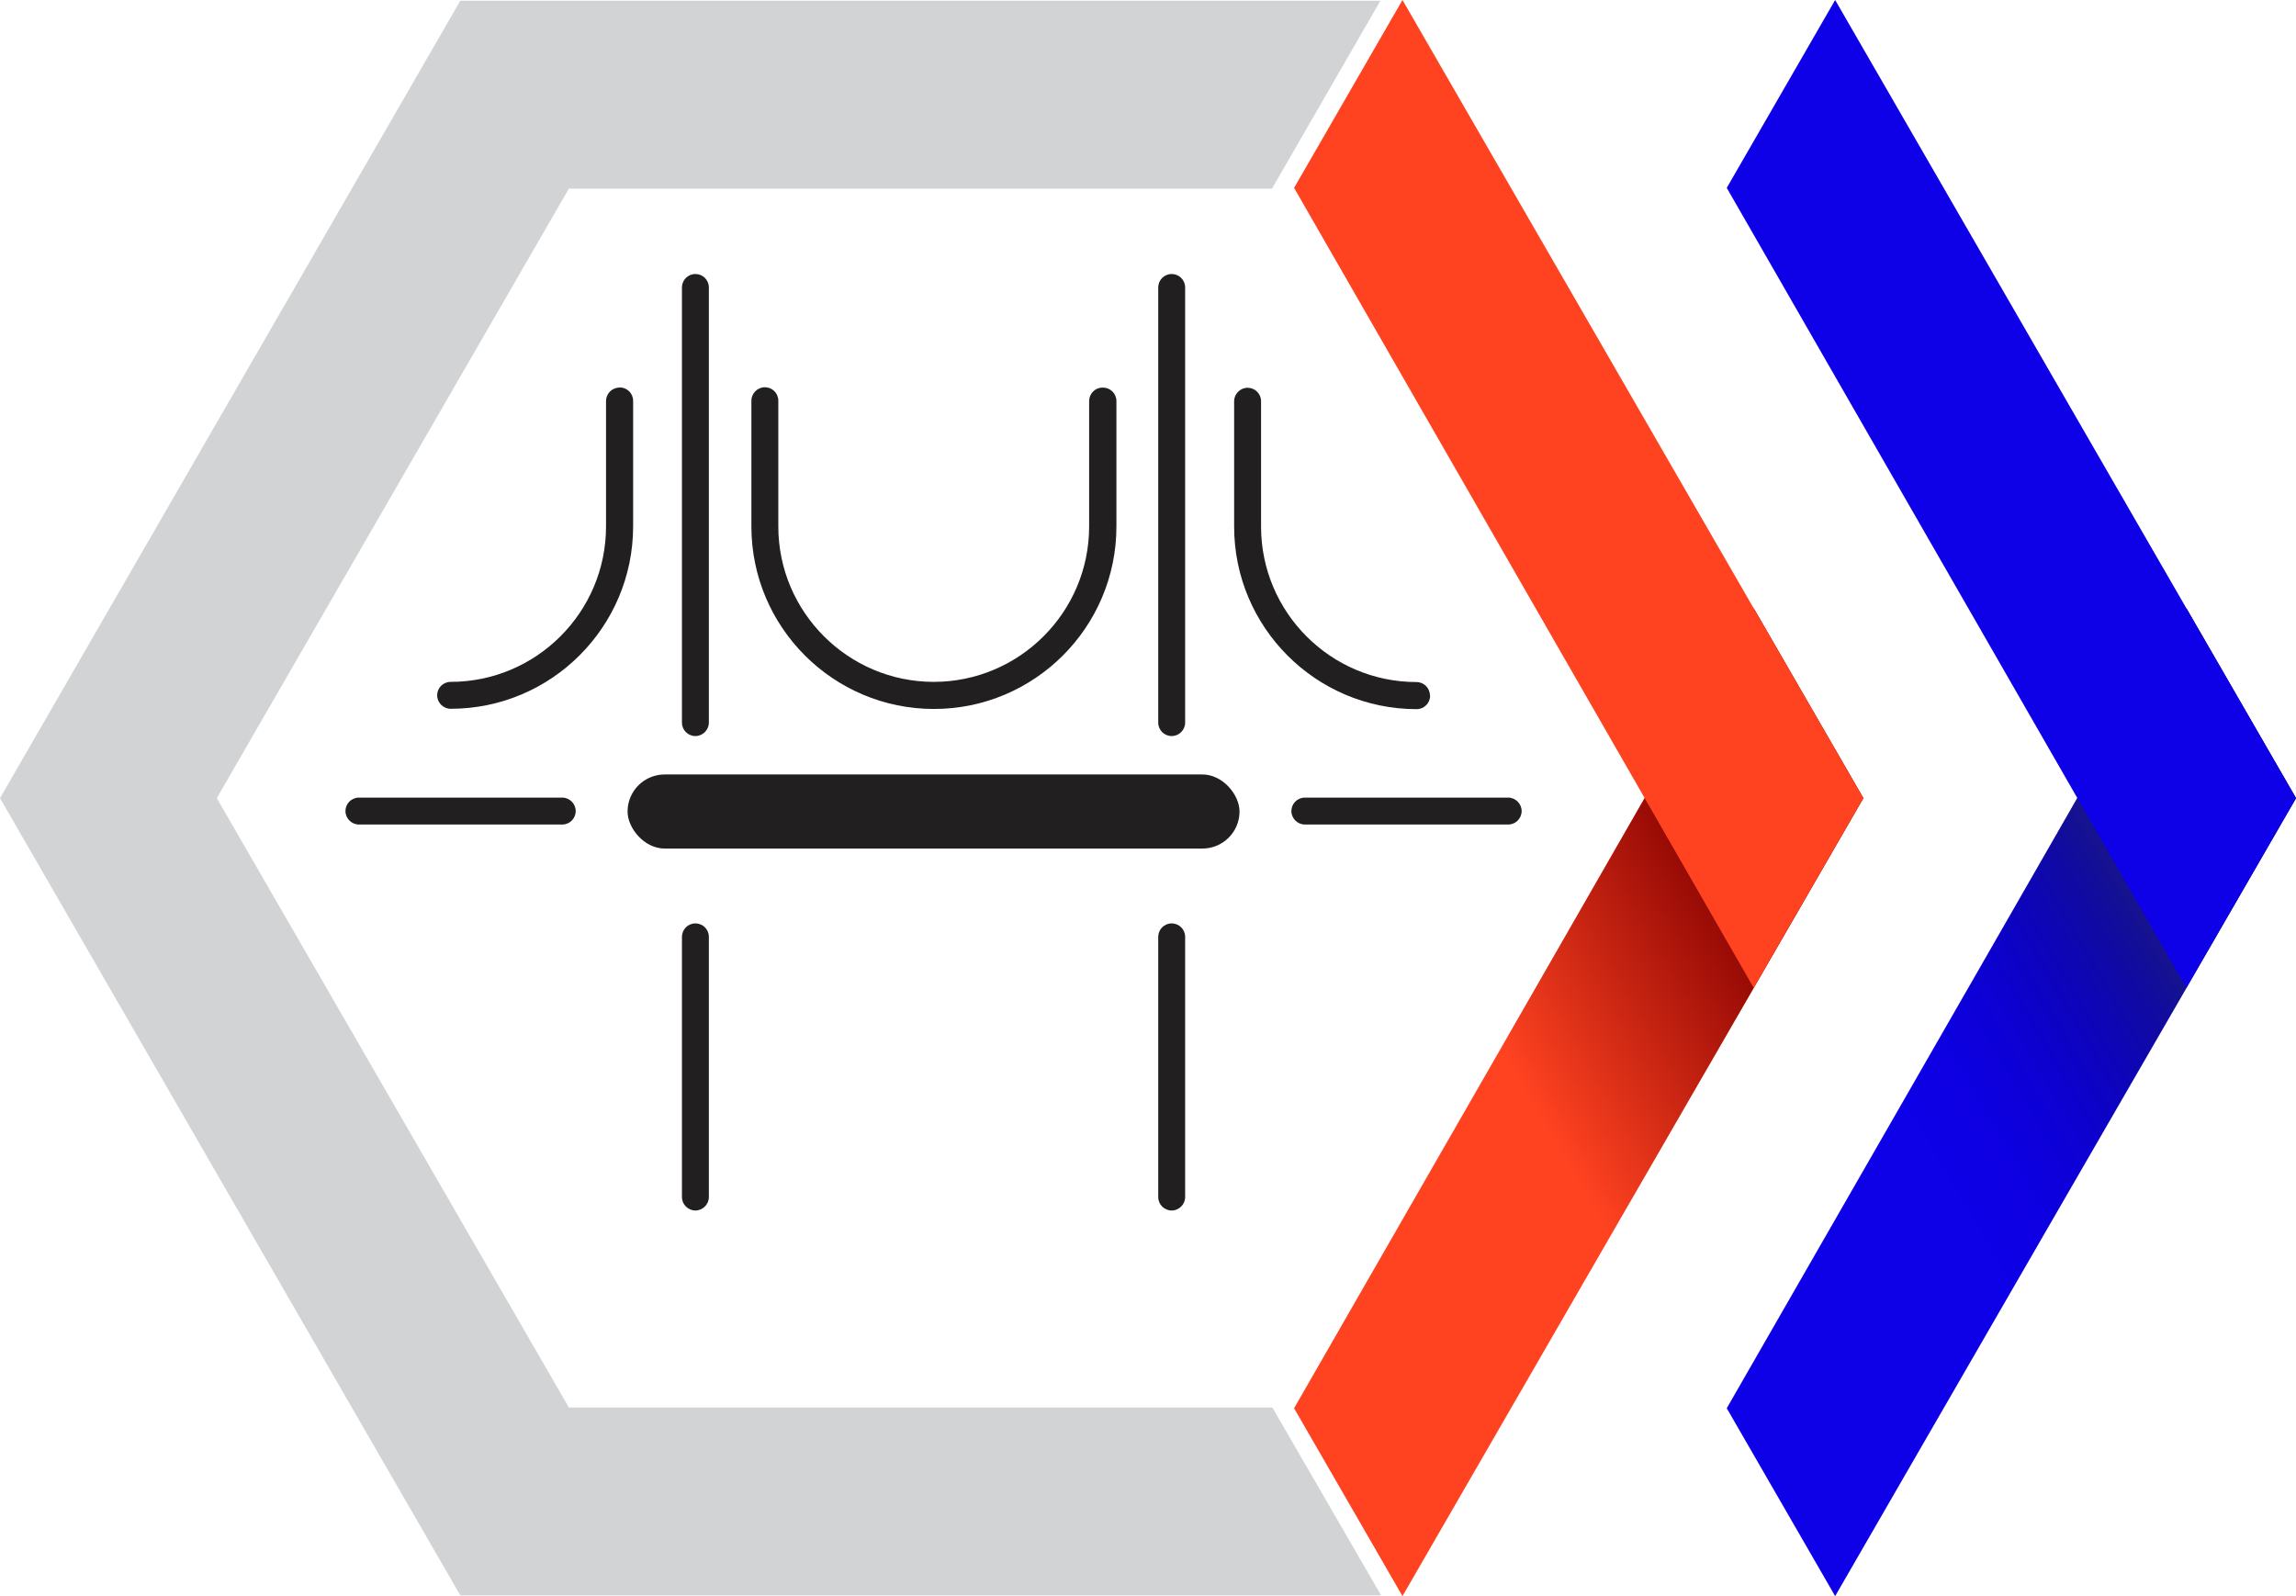
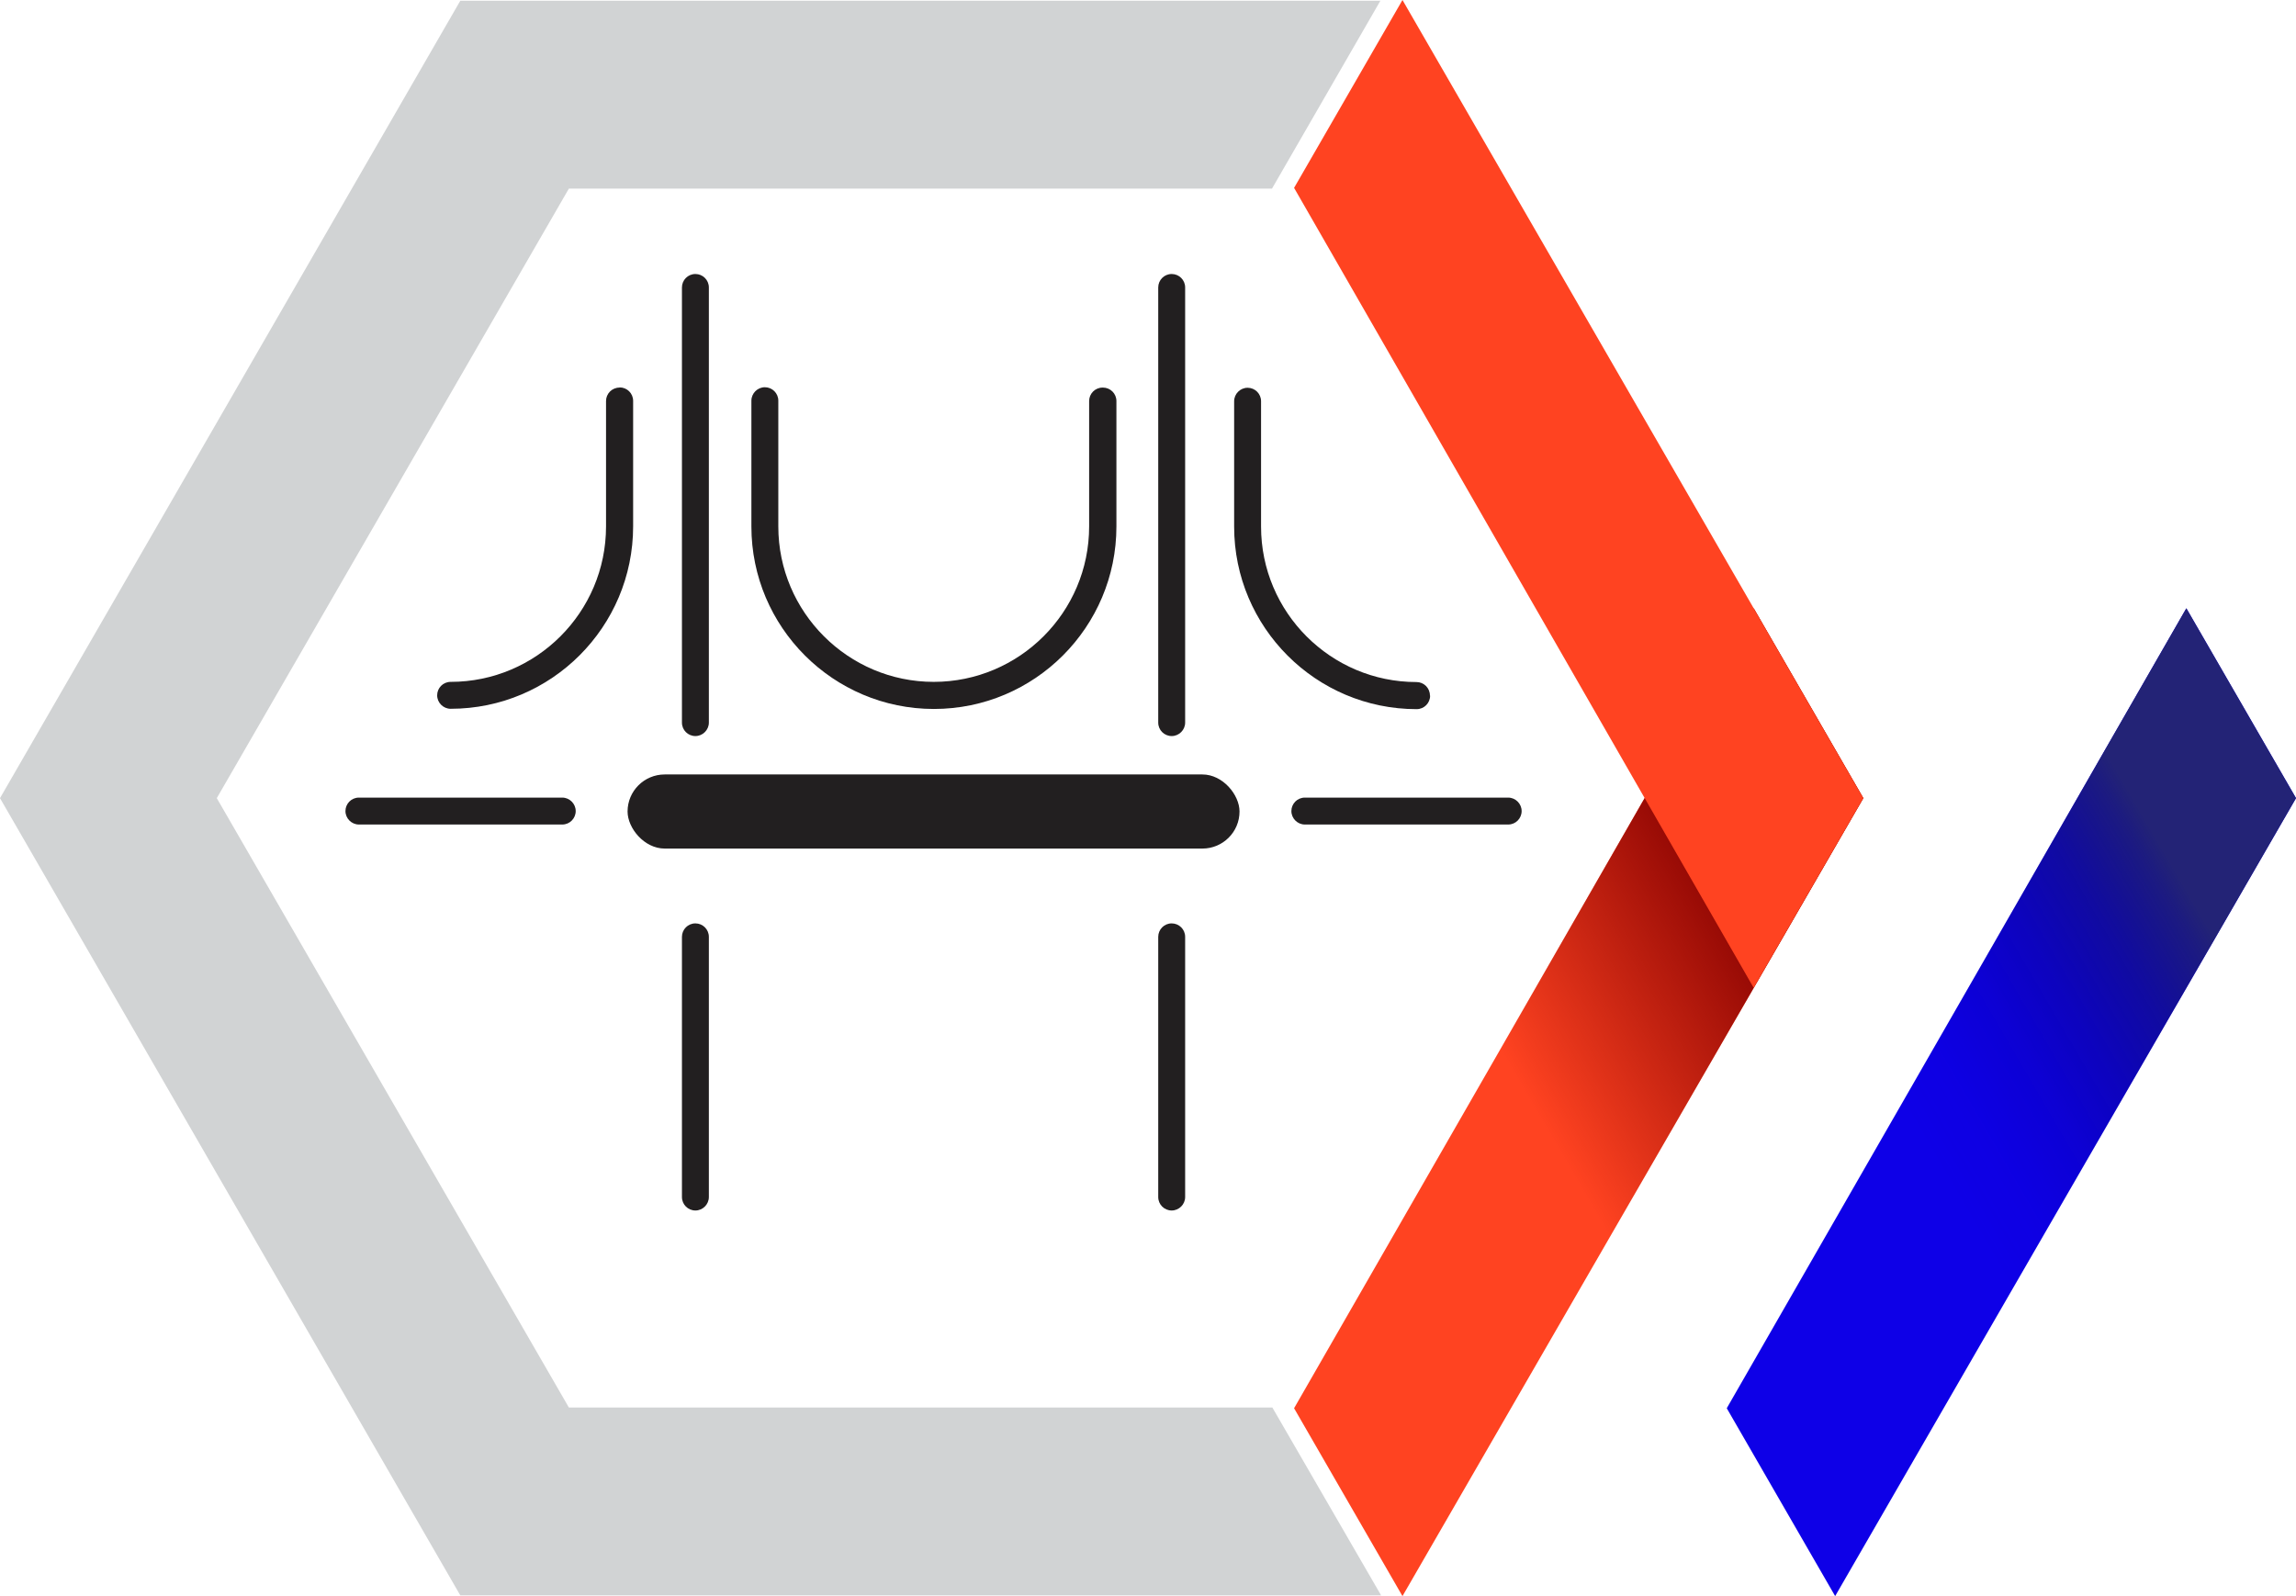
<svg xmlns="http://www.w3.org/2000/svg" viewBox="0 0 127.94 88.95">
  <defs>
    <style>
      .cls-1 {
        fill: #d1d3d4;
      }

      .cls-2 {
        fill: #0e00e7;
      }

      .cls-3 {
        fill: #0e00e7;
      }

      .cls-4 {
        isolation: isolate;
      }

      .cls-5 {
        fill: url(#linear-gradient);
      }

      .cls-5, .cls-6 {
        mix-blend-mode: darken;
      }

      .cls-6 {
        fill: url(#linear-gradient-2);
      }

      .cls-7 {
        fill: #ff4321;
      }

      .cls-8 {
        fill: #221f20;
      }
    </style>
    <linearGradient id="linear-gradient" x1="83.41" y1="64.07" x2="100.39" y2="54.16" gradientUnits="userSpaceOnUse">
      <stop offset=".15" stop-color="#850000" stop-opacity="0" />
      <stop offset="1" stop-color="#850000" />
    </linearGradient>
    <linearGradient id="linear-gradient-2" x1="107.52" y1="64.07" x2="124.5" y2="54.16" gradientUnits="userSpaceOnUse">
      <stop offset="0" stop-color="#000060" stop-opacity="0" />
      <stop offset=".18" stop-color="#010160" stop-opacity=".04" />
      <stop offset=".36" stop-color="#040463" stop-opacity=".14" />
      <stop offset=".55" stop-color="#0b0b67" stop-opacity=".32" />
      <stop offset=".75" stop-color="#13136c" stop-opacity=".57" />
      <stop offset=".94" stop-color="#1e1e73" stop-opacity=".88" />
      <stop offset="1" stop-color="#232376" />
    </linearGradient>
  </defs>
  <g class="cls-4">
    <g id="Layer_2">
      <g id="Layer_1-2" data-name="Layer_1">
        <g>
          <rect class="cls-8" x="34.97" y="43.16" width="34.1" height="4.13" rx="2.07" ry="2.07" />
          <g>
            <polygon class="cls-1" points="31.7 78.44 12.08 44.48 31.7 10.51 70.88 10.51 76.92 .04 25.65 .04 0 44.48 25.65 88.91 76.96 88.91 76.96 88.91 70.9 78.44 31.7 78.44" />
            <g>
              <path class="cls-8" d="M84.04,44.45h-11.33c-.42,0-.75.34-.75.75s.34.75.75.75h11.33c.42,0,.75-.34.75-.75s-.34-.75-.75-.75Z" />
              <path class="cls-8" d="M31.33,44.45h-11.33c-.42,0-.75.34-.75.75s.34.75.75.75h11.33c.42,0,.75-.34.75-.75s-.34-.75-.75-.75Z" />
              <path class="cls-8" d="M38.75,15.27c-.42,0-.75.34-.75.75v24.25c0,.42.34.75.75.75s.75-.34.75-.75v-24.25c0-.42-.34-.75-.75-.75Z" />
              <path class="cls-8" d="M38.75,51.46c-.42,0-.75.34-.75.75v14.5c0,.42.34.75.75.75s.75-.34.75-.75v-14.5c0-.42-.34-.75-.75-.75Z" />
              <path class="cls-8" d="M65.29,15.27c-.42,0-.75.34-.75.75v24.25c0,.42.34.75.75.75s.75-.34.75-.75v-24.25c0-.42-.34-.75-.75-.75Z" />
              <path class="cls-8" d="M65.29,51.46c-.42,0-.75.34-.75.75v14.5c0,.42.34.75.75.75s.75-.34.75-.75v-14.5c0-.42-.34-.75-.75-.75Z" />
              <path class="cls-8" d="M61.44,21.6c-.42,0-.75.34-.75.75v6.99c0,4.78-3.89,8.66-8.66,8.66s-8.66-3.89-8.66-8.66v-7.01c0-.42-.34-.75-.75-.75s-.75.34-.75.75v7.01c0,5.61,4.56,10.17,10.17,10.17s10.17-4.56,10.17-10.17v-6.99c0-.42-.34-.75-.75-.75Z" />
              <path class="cls-8" d="M34.52,21.6c-.42,0-.75.34-.75.75v6.99c0,4.78-3.89,8.66-8.66,8.66-.42,0-.75.34-.75.75s.34.75.75.75c5.61,0,10.17-4.56,10.17-10.17v-6.99c0-.42-.34-.75-.75-.75Z" />
              <path class="cls-8" d="M79.68,38.76c0-.42-.34-.75-.75-.75-4.78,0-8.66-3.89-8.66-8.66v-6.99c0-.42-.34-.75-.75-.75s-.75.34-.75.75v6.99c0,5.61,4.56,10.17,10.17,10.17.42,0,.75-.34.75-.75Z" />
            </g>
            <g>
              <g>
                <polygon class="cls-7" points="72.11 78.48 97.72 33.9 103.83 44.48 78.15 88.95 72.11 78.48" />
                <polygon class="cls-5" points="72.11 78.48 97.72 33.9 103.83 44.48 78.15 88.95 72.11 78.48" />
              </g>
              <g>
                <polygon class="cls-2" points="96.22 78.48 121.83 33.9 127.94 44.48 102.26 88.95 96.22 78.48" />
                <polygon class="cls-6" points="96.22 78.48 121.83 33.9 127.94 44.48 102.26 88.95 96.22 78.48" />
              </g>
              <polygon class="cls-7" points="72.11 10.47 97.72 55.05 103.83 44.48 78.15 0 72.11 10.47" />
-               <polygon class="cls-3" points="96.22 10.47 121.83 55.05 127.94 44.48 102.26 0 96.22 10.47" />
            </g>
          </g>
        </g>
      </g>
    </g>
  </g>
</svg>